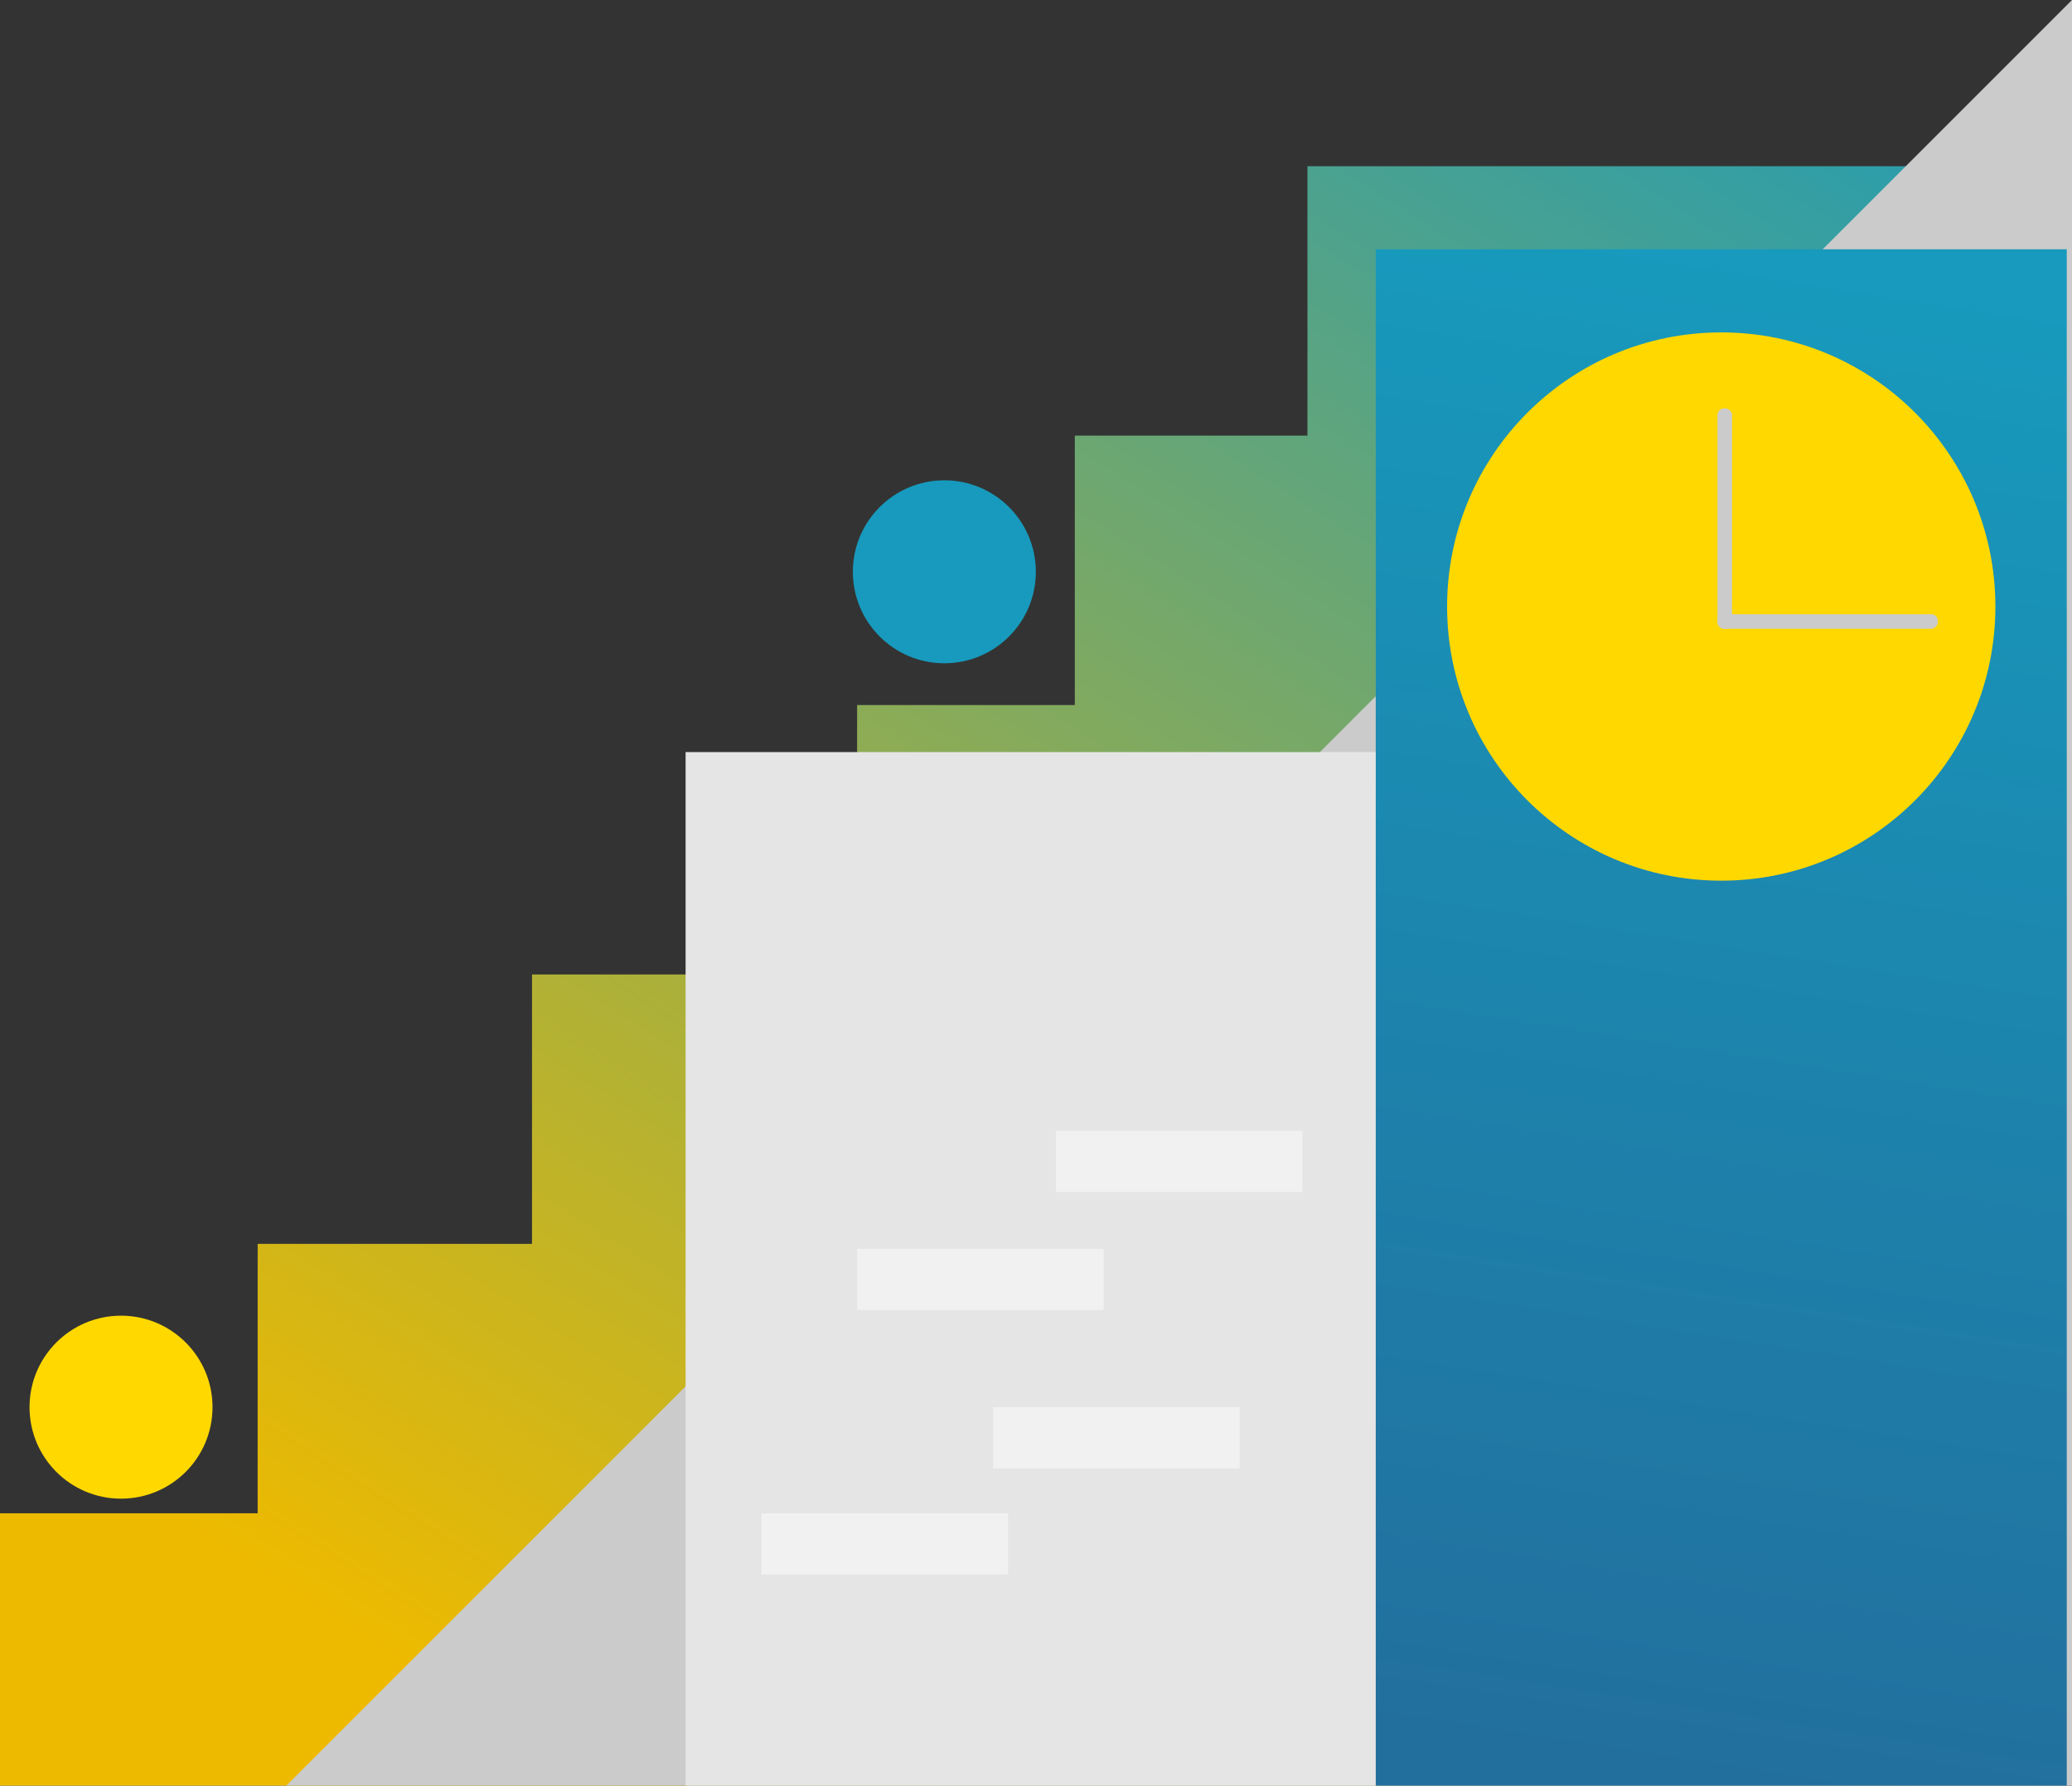
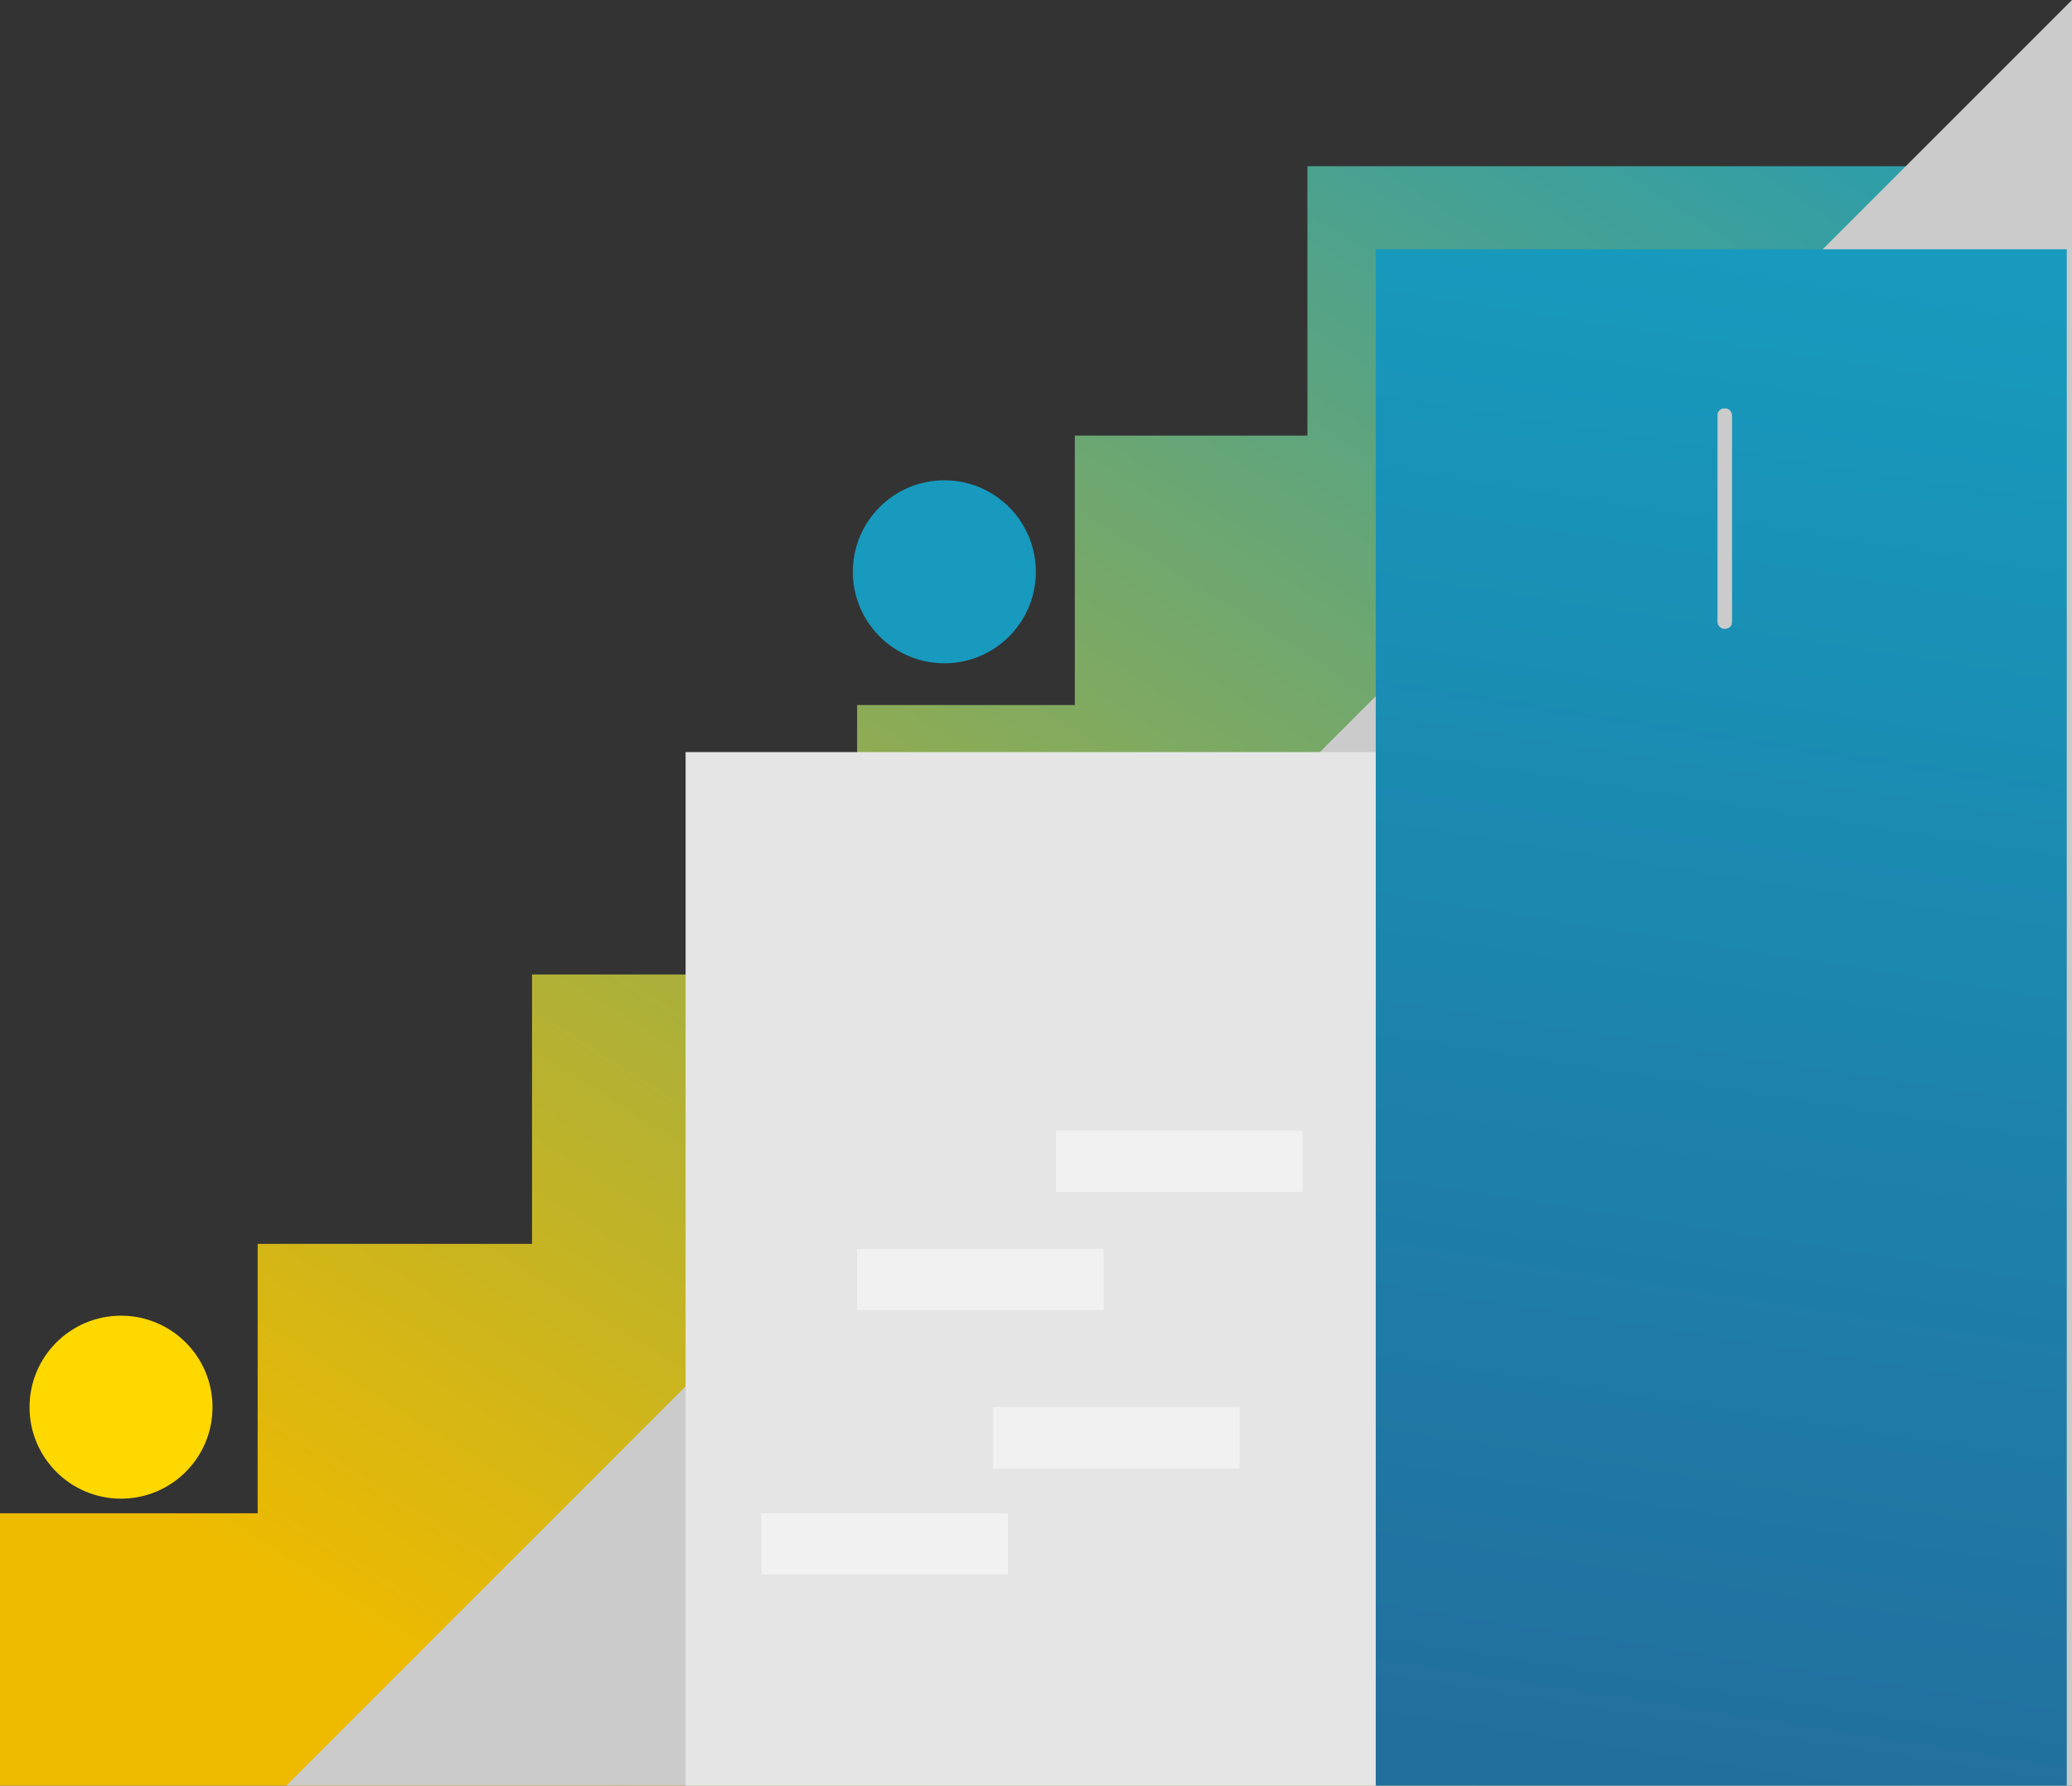
<svg xmlns="http://www.w3.org/2000/svg" xmlns:xlink="http://www.w3.org/1999/xlink" id="Layer_2" viewBox="0 0 735.33 633.72">
  <rect x="0" y="0" width="735.33" height="633.72" fill="#333333" stroke="none" />
  <defs>
    <style>.cls-1{fill:url(#linear-gradient-2);}.cls-2{fill:#cbcbcb;}.cls-3{fill:#179abd;}.cls-4{fill:url(#linear-gradient-6);}.cls-5{fill:#e5e5e5;}.cls-6{fill:url(#linear-gradient-5);}.cls-7{fill:url(#linear-gradient-7);}.cls-8{fill:#f1f1f1;}.cls-9{fill:url(#linear-gradient-3);}.cls-10{fill:url(#linear-gradient);}.cls-11{fill:url(#linear-gradient-4);}.cls-12{fill:#ffd800;}</style>
    <linearGradient id="linear-gradient" x1="738.14" y1="-2.25" x2="300.55" y2="689.22" gradientUnits="userSpaceOnUse">
      <stop offset="0" stop-color="#179abd" />
      <stop offset="1" stop-color="#edba00" />
    </linearGradient>
    <linearGradient id="linear-gradient-2" x1="727.58" y1="-8.93" x2="289.98" y2="682.54" xlink:href="#linear-gradient" />
    <linearGradient id="linear-gradient-3" x1="719.14" y1="-14.28" x2="281.54" y2="677.19" xlink:href="#linear-gradient" />
    <linearGradient id="linear-gradient-4" x1="717.12" y1="-15.55" x2="279.52" y2="675.92" xlink:href="#linear-gradient" />
    <linearGradient id="linear-gradient-5" x1="701.5" y1="-25.44" x2="263.9" y2="666.03" xlink:href="#linear-gradient" />
    <linearGradient id="linear-gradient-6" x1="687.77" y1="-34.13" x2="250.17" y2="657.34" xlink:href="#linear-gradient" />
    <linearGradient id="linear-gradient-7" x1="652.38" y1="96.43" x2="569.32" y2="625.8" gradientUnits="userSpaceOnUse">
      <stop offset="0" stop-color="#179abd" />
      <stop offset="1" stop-color="#226f9d" />
    </linearGradient>
  </defs>
  <g id="Layer_1-2">
    <rect class="cls-10" y="537.07" width="732.51" height="96.65" />
    <rect class="cls-1" x="91.44" y="441.45" width="641.07" height="96.65" />
    <rect class="cls-9" x="188.81" y="345.84" width="543.7" height="96.65" />
    <rect class="cls-11" x="304.18" y="250.22" width="428.33" height="96.65" />
    <rect class="cls-6" x="381.44" y="154.6" width="351.07" height="96.65" />
    <rect class="cls-4" x="464" y="58.99" width="268.51" height="96.65" />
    <polyline class="cls-2" points="101.61 633.72 621.97 113.36 735.33 0 735.33 633.72 101.61 633.72" />
    <rect class="cls-5" x="243.31" y="266.92" width="245.23" height="366.79" />
    <rect class="cls-7" x="488.24" y="88.48" width="245.23" height="545.23" />
-     <circle class="cls-12" cx="610.85" cy="215.26" r="97.29" />
    <rect class="cls-2" x="609.52" y="144.94" width="5.16" height="78.21" rx="2.36" ry="2.36" />
-     <rect class="cls-2" x="646.04" y="181.47" width="5.16" height="78.21" rx="2.36" ry="2.36" transform="translate(869.19 -428.05) rotate(90)" />
    <rect class="cls-8" x="270.23" y="537.07" width="87.51" height="21.74" />
    <rect class="cls-8" x="352.44" y="499.41" width="87.51" height="21.74" />
    <rect class="cls-8" x="304.18" y="443.2" width="87.51" height="21.74" />
    <rect class="cls-8" x="374.71" y="401.3" width="87.51" height="21.74" />
    <circle class="cls-3" cx="335.14" cy="202.93" r="32.47" />
    <circle class="cls-12" cx="42.95" cy="499.41" r="32.47" />
  </g>
</svg>